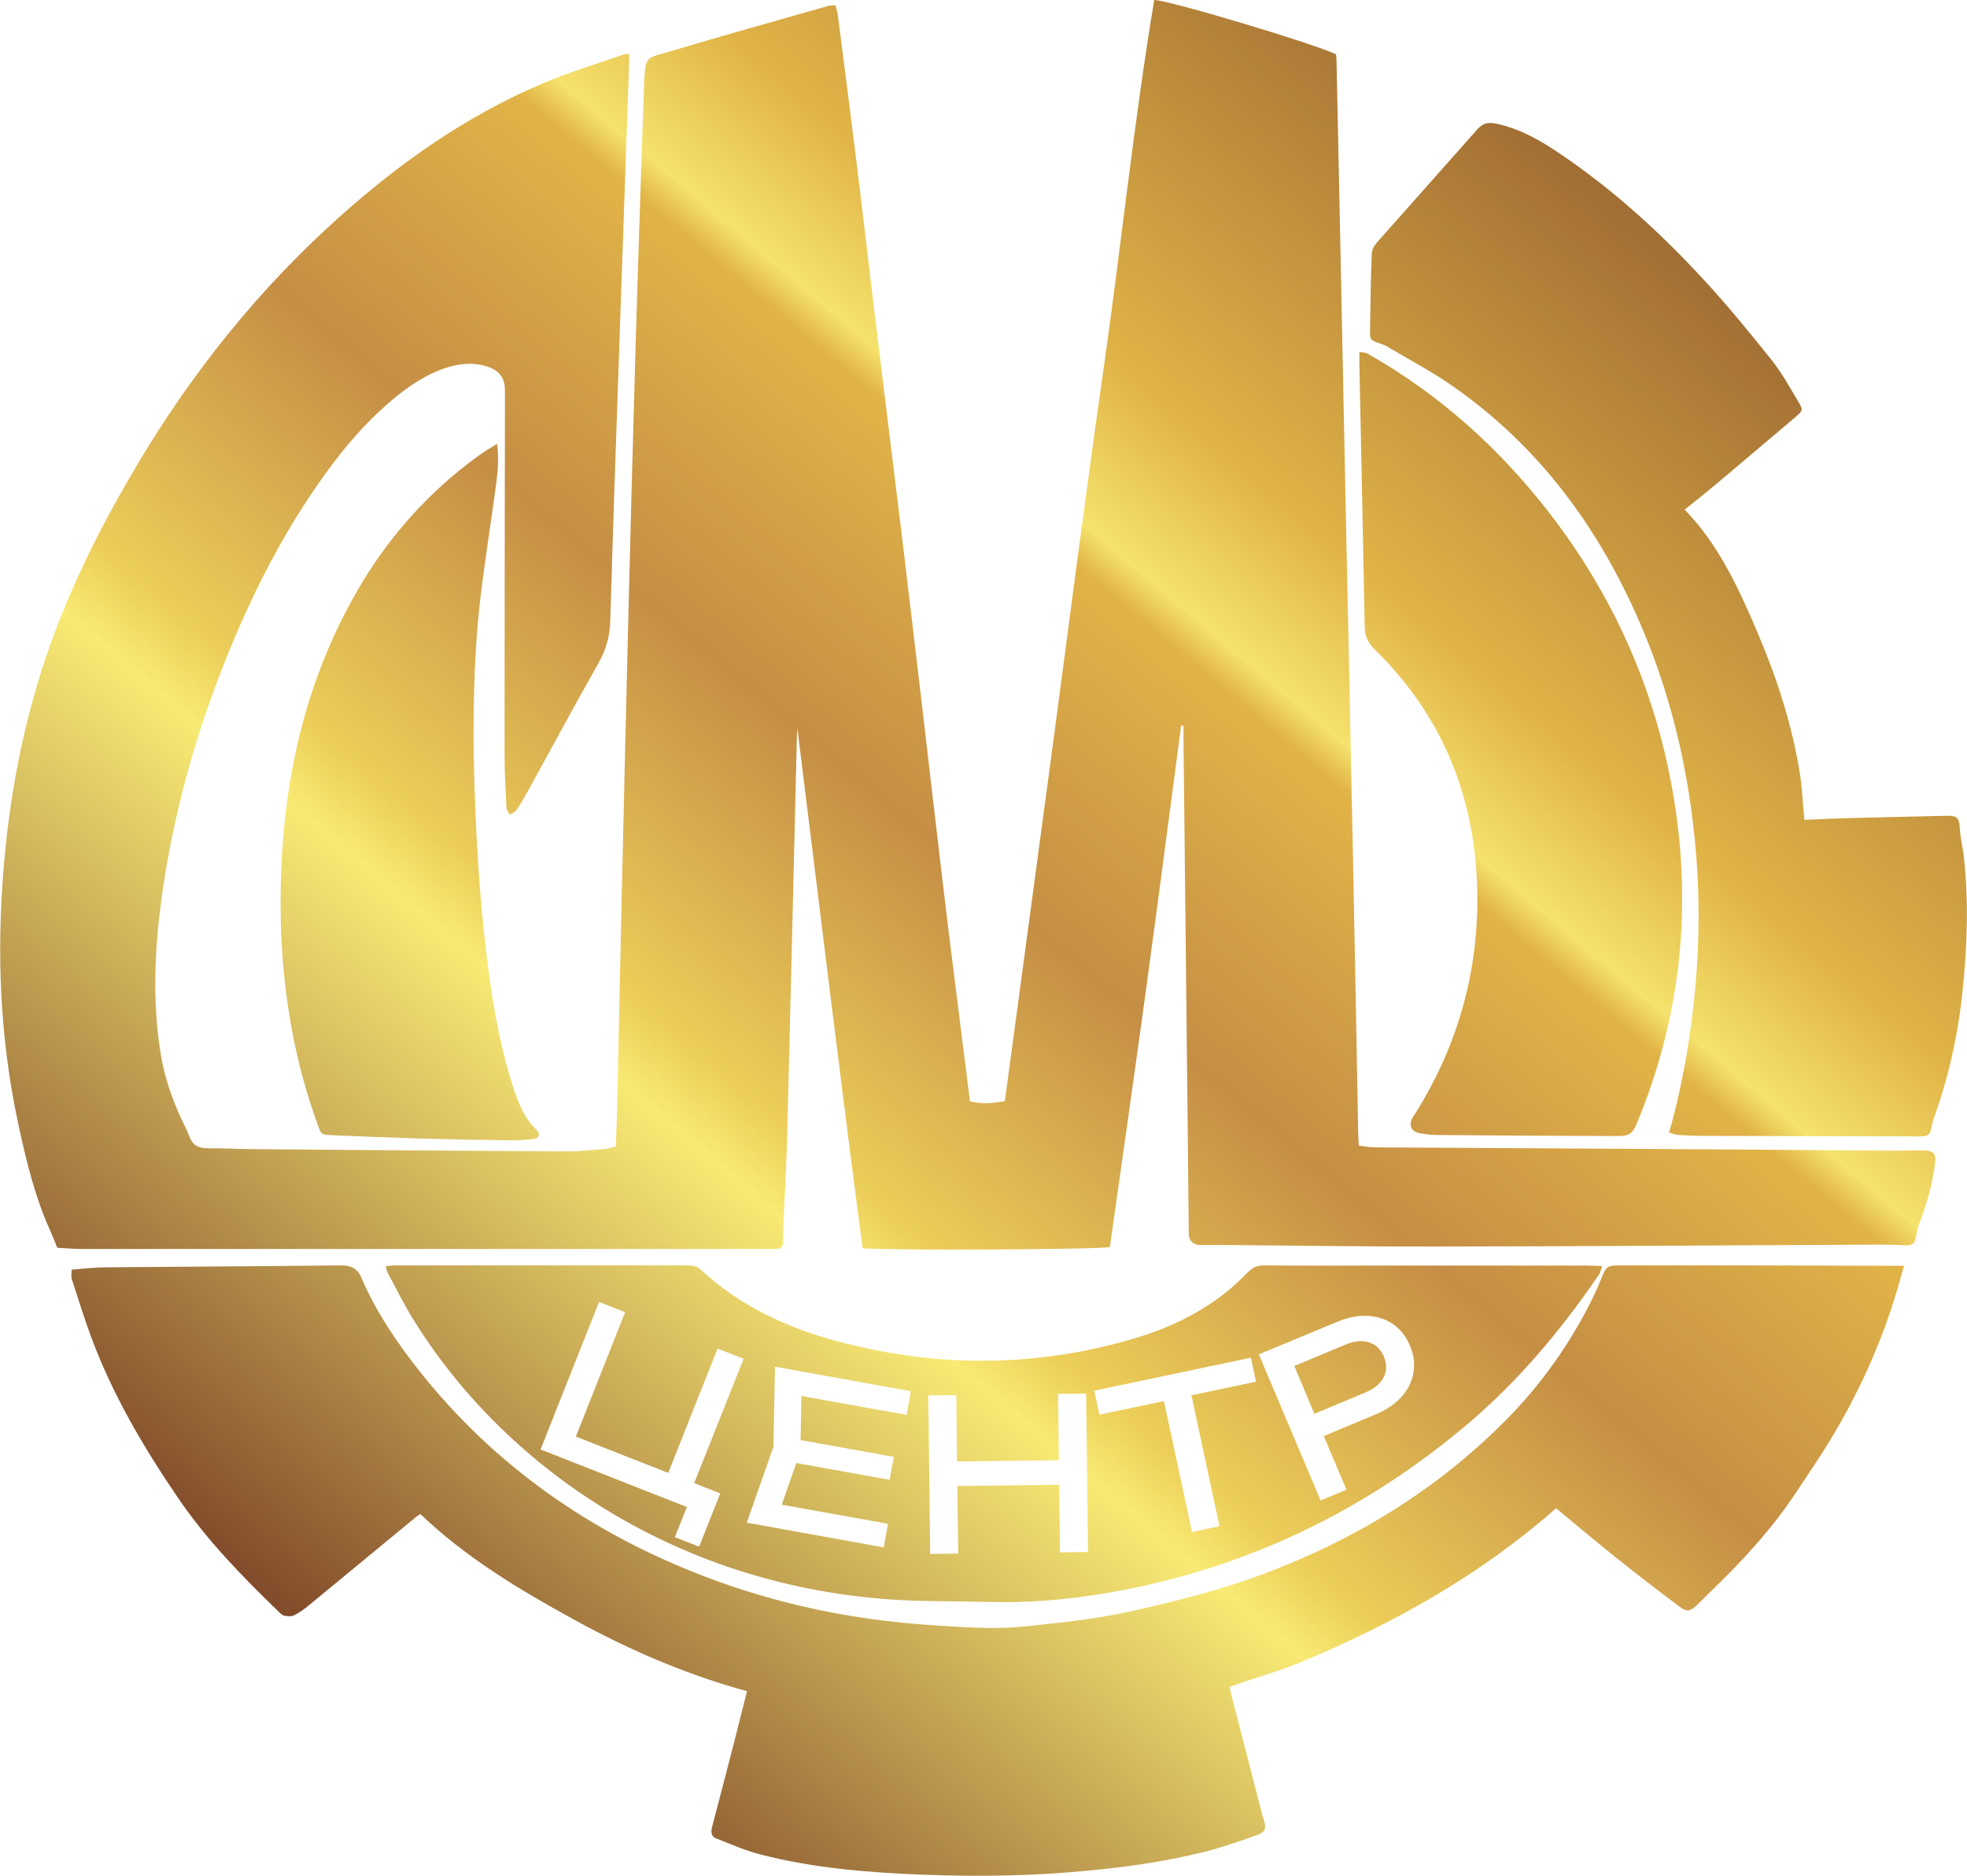
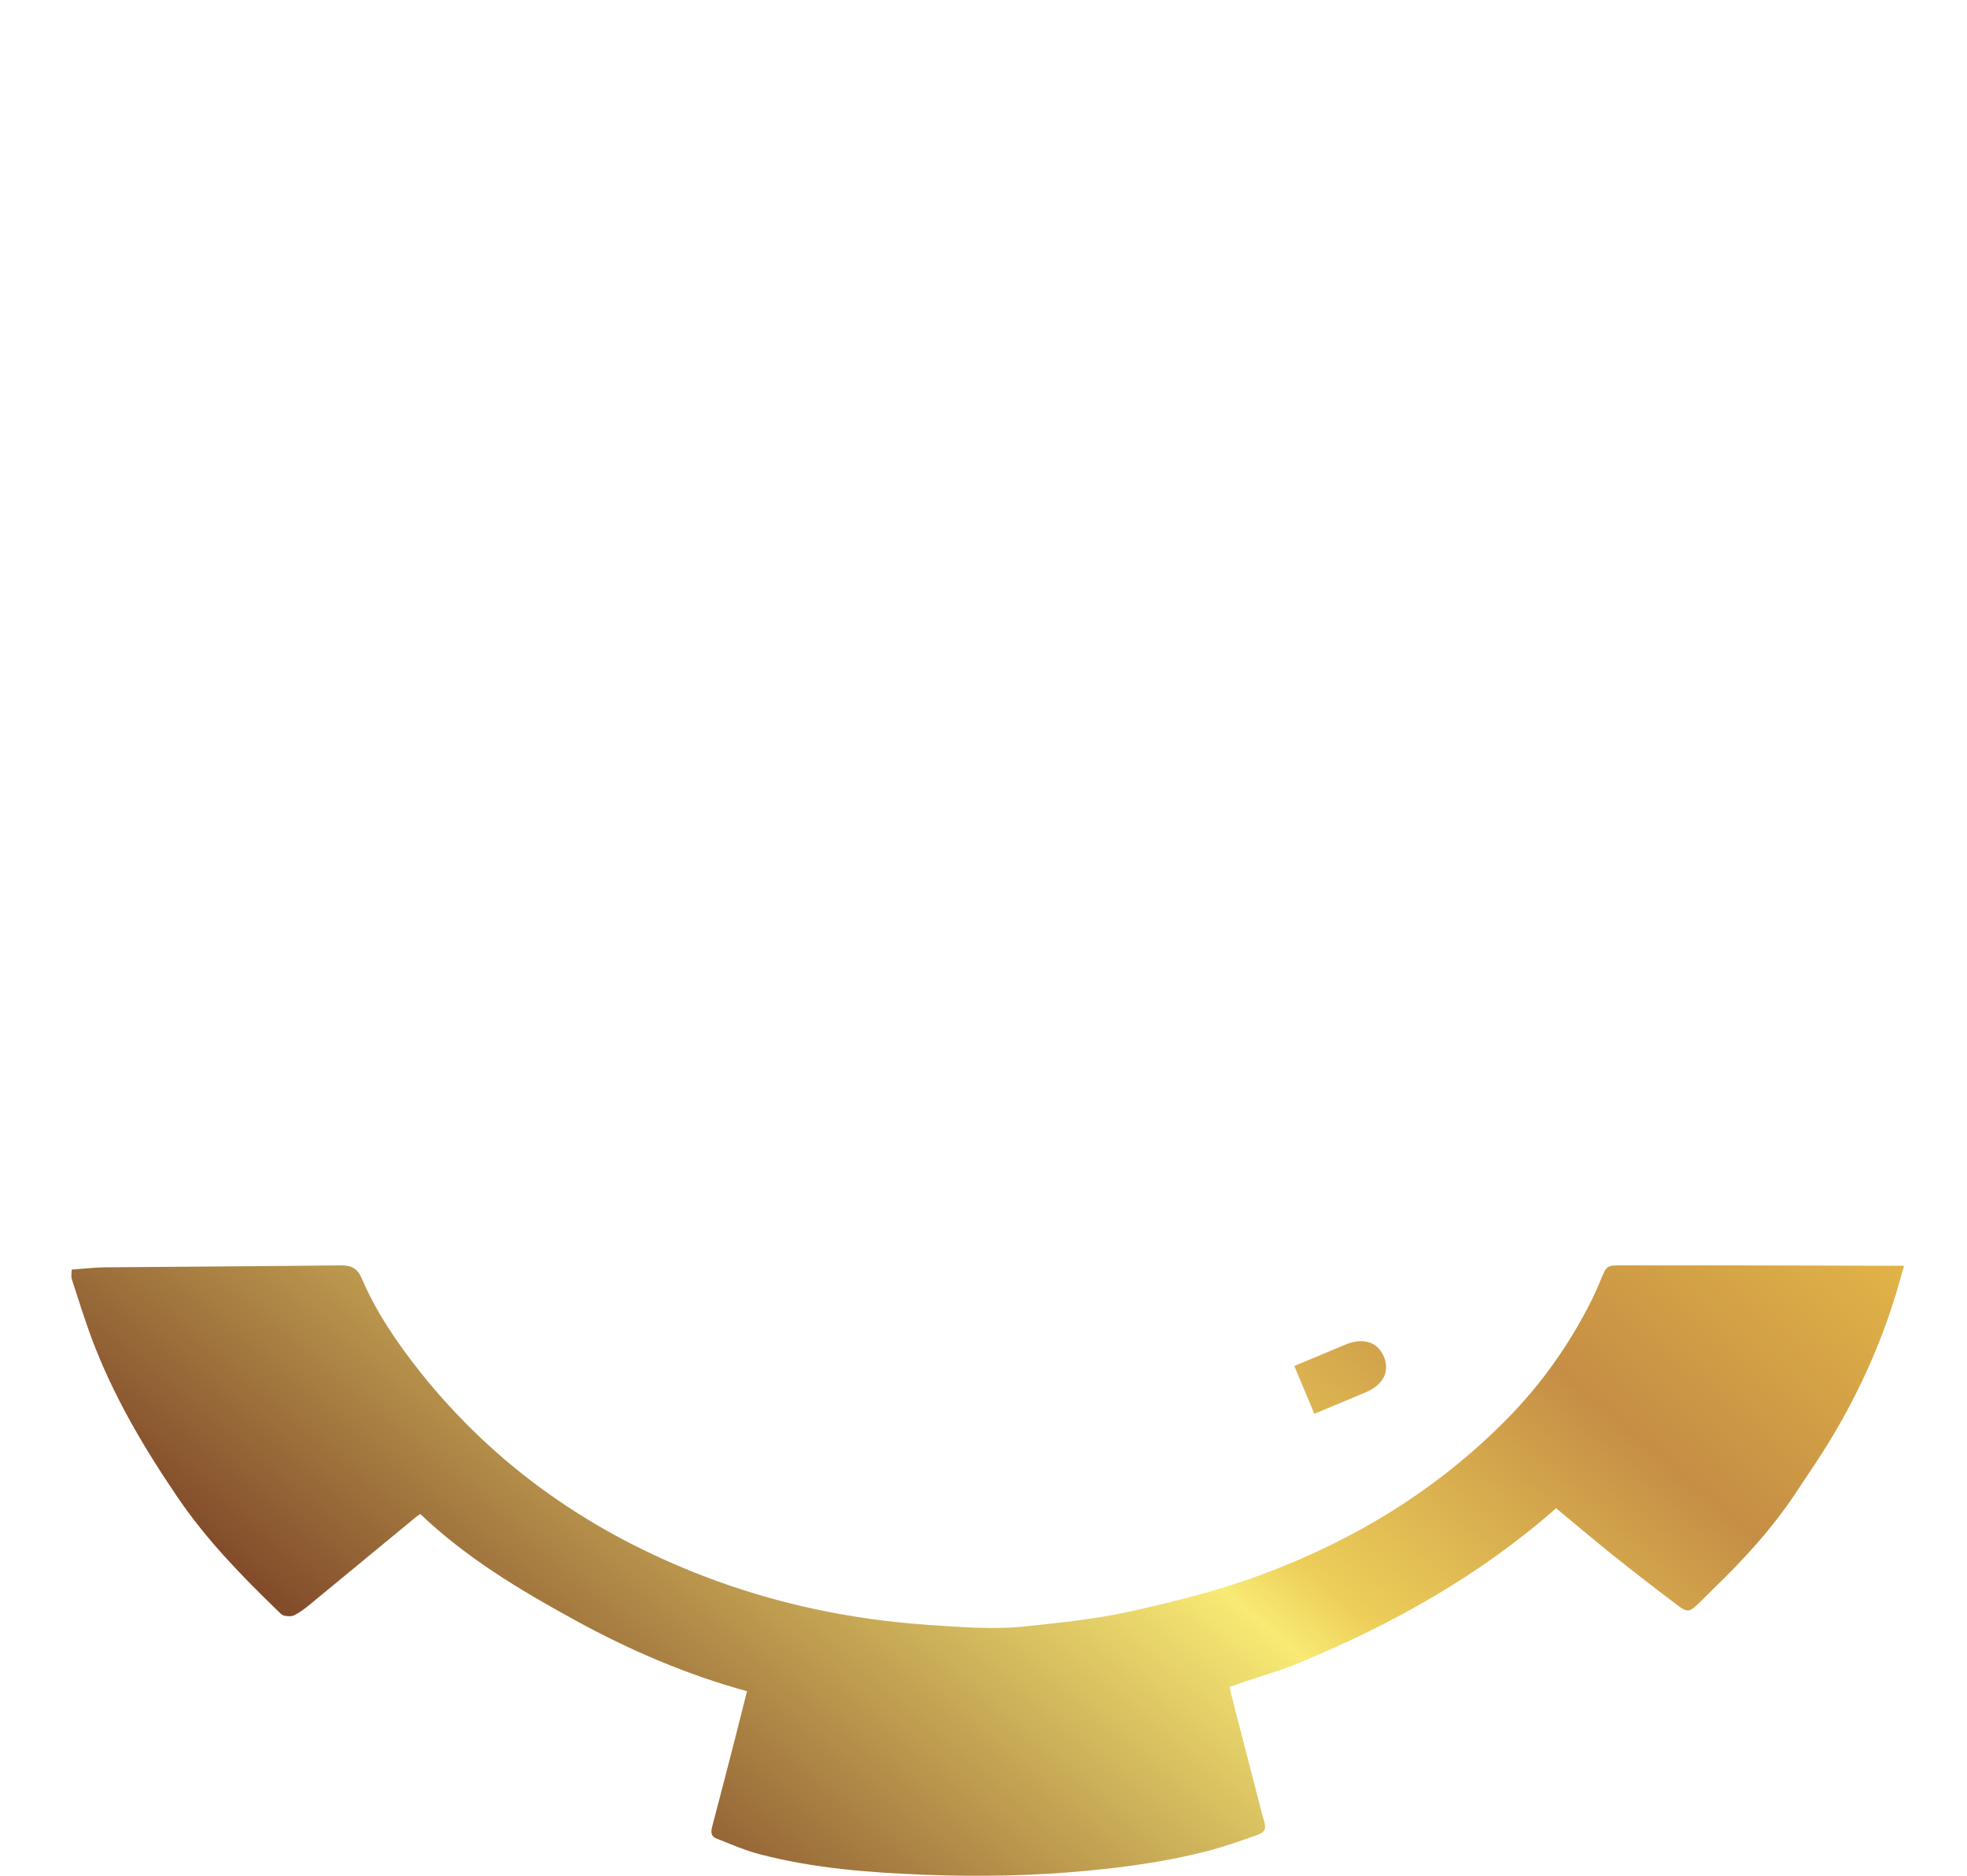
<svg xmlns="http://www.w3.org/2000/svg" width="86" height="82" viewBox="0 0 86 82" fill="none">
  <g clip-path="url(#clip0_40_7)">
    <path d="M57.465 61.805L59.698 60.871C60.086 60.709 60.35 60.486 60.497 60.208C60.636 59.93 60.636 59.629 60.505 59.305C60.365 58.981 60.148 58.773 59.853 58.681C59.551 58.588 59.21 58.619 58.822 58.781L56.589 59.714L57.465 61.805Z" fill="url(#paint0_linear_40_7)" />
-     <path d="M84.124 50.295C83.705 50.288 83.294 50.303 82.875 50.303C78.843 50.272 74.803 50.241 70.771 50.218C67.22 50.195 63.668 50.18 60.117 50.157C59.892 50.157 59.667 50.11 59.411 50.079C59.396 49.84 59.38 49.647 59.38 49.455C59.311 45.605 59.241 41.756 59.163 37.914C59.062 32.708 58.946 27.5 58.838 22.294C58.706 15.744 58.574 9.195 58.434 2.646C58.434 2.553 58.419 2.453 58.411 2.376C57.589 1.952 51.045 -0.015 50.463 2.92205e-05C49.579 5.323 49.021 10.699 48.261 16.045C47.493 21.383 46.811 26.729 46.098 32.067C45.377 37.421 44.656 42.774 43.934 48.136C43.392 48.236 42.926 48.274 42.407 48.143C42.337 47.572 42.267 47.017 42.197 46.462C41.918 44.209 41.624 41.957 41.352 39.696C40.988 36.68 40.647 33.672 40.29 30.655C40.011 28.287 39.732 25.911 39.445 23.543C39.065 20.419 38.677 17.287 38.297 14.163C37.995 11.71 37.716 9.257 37.413 6.804C37.157 4.729 36.886 2.661 36.622 0.586C36.607 0.463 36.553 0.347 36.514 0.224C36.366 0.239 36.266 0.247 36.173 0.27C33.901 0.918 31.621 1.551 29.357 2.229C28.217 2.569 28.209 2.384 28.155 3.803C28.015 7.93 27.876 12.057 27.759 16.184C27.651 19.864 27.558 23.543 27.465 27.223C27.364 31.388 27.263 35.546 27.17 39.712C27.108 42.597 27.046 45.482 26.984 48.367C26.968 48.946 26.945 49.524 26.922 50.118C26.767 50.157 26.643 50.203 26.519 50.218C25.953 50.265 25.387 50.334 24.828 50.334C20.207 50.311 15.593 50.272 10.972 50.234C10.336 50.226 9.708 50.195 9.072 50.195C8.669 50.195 8.413 50.056 8.274 49.663C8.173 49.385 8.025 49.123 7.901 48.853C7.475 47.927 7.165 46.971 7.01 45.968C6.661 43.731 6.762 41.501 7.064 39.272C7.576 35.538 8.591 31.936 10.018 28.457C11.22 25.526 12.678 22.741 14.601 20.203C15.399 19.154 16.284 18.182 17.307 17.349C17.92 16.855 18.571 16.423 19.308 16.145C19.982 15.899 20.657 15.798 21.362 16.045C21.781 16.192 22.029 16.47 22.068 16.909C22.076 17.04 22.076 17.171 22.076 17.31C22.068 22.548 22.06 27.794 22.06 33.031C22.06 33.795 22.107 34.559 22.145 35.315C22.153 35.415 22.231 35.508 22.277 35.608C22.378 35.546 22.518 35.508 22.58 35.415C22.758 35.153 22.913 34.883 23.068 34.605C24.099 32.731 25.115 30.841 26.17 28.982C26.495 28.403 26.658 27.832 26.682 27.161C26.806 22.764 26.968 18.375 27.116 13.986C27.248 10.26 27.372 6.526 27.504 2.8C27.511 2.661 27.504 2.523 27.504 2.353C27.372 2.368 27.302 2.368 27.24 2.391C26.077 2.8 24.89 3.155 23.758 3.633C20.424 5.045 17.501 7.097 14.826 9.496C11.267 12.682 8.32 16.377 5.901 20.481C4.249 23.273 2.815 26.181 1.83 29.275C0.744 32.677 0.202 36.179 0.047 39.735C-0.093 42.944 0.14 46.13 0.83 49.277C1.163 50.797 1.528 52.316 2.171 53.744C2.28 53.983 2.373 54.222 2.505 54.546C2.83 54.561 3.21 54.6 3.59 54.6C13.593 54.6 23.596 54.6 33.598 54.6C33.699 54.6 33.8 54.6 33.901 54.6C34.126 54.608 34.242 54.492 34.242 54.268C34.242 54.037 34.242 53.805 34.25 53.574C34.304 52.216 34.389 50.858 34.42 49.501C34.568 43.762 34.699 38.03 34.839 32.291C34.839 32.144 34.854 31.99 34.862 31.843C35.808 39.426 36.715 47.009 37.716 54.569C38.786 54.669 48.098 54.623 48.525 54.515C49.06 50.735 49.603 46.94 50.122 43.145C50.642 39.334 51.138 35.523 51.642 31.712C51.673 31.72 51.712 31.72 51.743 31.728C51.743 31.89 51.743 32.059 51.743 32.221C51.805 37.691 51.859 43.168 51.921 48.637C51.937 50.411 51.96 52.178 51.975 53.952C51.975 54.23 52.154 54.407 52.448 54.422C52.681 54.43 52.913 54.422 53.146 54.422C56.38 54.446 59.613 54.5 62.846 54.492C69.329 54.484 75.819 54.438 82.301 54.407C82.65 54.407 82.999 54.422 83.348 54.438C83.581 54.446 83.72 54.361 83.759 54.114C83.798 53.867 83.86 53.628 83.945 53.397C84.248 52.587 84.488 51.761 84.597 50.897C84.659 50.45 84.573 50.311 84.124 50.295Z" fill="url(#paint1_linear_40_7)" />
    <path d="M70.926 55.317C70.244 55.317 70.244 55.317 69.98 55.965C69.864 56.258 69.732 56.544 69.593 56.829C68.615 58.788 67.359 60.555 65.808 62.113C62.777 65.16 59.194 67.336 55.17 68.832C53.355 69.511 51.487 69.974 49.595 70.406C48.013 70.768 46.408 70.93 44.803 71.1C43.392 71.247 41.973 71.123 40.561 71.031C37.212 70.799 33.963 70.12 30.83 68.925C25.883 67.035 21.68 64.127 18.377 59.984C17.361 58.704 16.446 57.361 15.803 55.857C15.609 55.41 15.306 55.309 14.864 55.317C11.43 55.356 7.994 55.371 4.559 55.402C4.094 55.41 3.637 55.464 3.133 55.502C3.133 55.664 3.102 55.803 3.14 55.919C3.42 56.783 3.691 57.655 4.009 58.511C4.939 60.995 6.273 63.263 7.77 65.461C9.033 67.32 10.584 68.909 12.189 70.46C12.259 70.529 12.344 70.614 12.43 70.63C12.569 70.653 12.74 70.676 12.856 70.614C13.089 70.498 13.306 70.344 13.508 70.174C15.066 68.894 16.617 67.613 18.168 66.333C18.238 66.271 18.323 66.225 18.377 66.186C20.385 68.099 22.712 69.496 25.092 70.799C27.488 72.118 29.985 73.198 32.66 73.931C32.474 74.679 32.296 75.366 32.125 76.052C31.799 77.302 31.481 78.56 31.148 79.809C31.086 80.033 31.055 80.264 31.311 80.365C31.954 80.619 32.598 80.905 33.273 81.074C35.607 81.676 38.002 81.861 40.398 81.954C42.818 82.046 45.229 82.008 47.641 81.769C49.331 81.607 51.014 81.368 52.665 80.951C53.441 80.758 54.193 80.488 54.945 80.226C55.317 80.095 55.372 79.948 55.263 79.578C55.209 79.4 55.154 79.231 55.116 79.053C54.689 77.403 54.263 75.744 53.836 74.093C53.805 73.985 53.79 73.877 53.767 73.738C53.991 73.661 54.193 73.592 54.395 73.522C55.217 73.245 56.054 73.005 56.845 72.674C60.892 70.992 64.692 68.879 68.034 65.932C68.871 66.626 69.693 67.32 70.538 67.999C71.484 68.755 72.446 69.496 73.407 70.221C73.749 70.475 73.873 70.46 74.183 70.174C74.423 69.951 74.656 69.704 74.896 69.472C76.253 68.161 77.517 66.78 78.556 65.199C79.014 64.505 79.487 63.818 79.921 63.116C81.293 60.879 82.356 58.511 83.061 55.988C83.115 55.788 83.17 55.595 83.247 55.333C83.015 55.333 82.852 55.333 82.689 55.333C78.758 55.317 74.842 55.317 70.926 55.317Z" fill="url(#paint2_linear_40_7)" />
-     <path d="M38.925 69.92C40.352 70.02 41.786 69.989 43.221 70.028C44.826 70.074 46.423 69.951 48.005 69.704C53.953 68.755 59.233 66.333 63.862 62.507C66.235 60.555 68.189 58.241 69.91 55.718C69.972 55.633 69.988 55.518 70.05 55.348C69.786 55.34 69.569 55.325 69.36 55.325C66.173 55.325 62.994 55.325 59.807 55.325C58.287 55.325 56.775 55.333 55.255 55.317C54.961 55.317 54.767 55.41 54.557 55.618C54.201 55.981 53.821 56.336 53.41 56.644C52.278 57.493 51.014 58.087 49.665 58.488C45.322 59.791 40.957 59.799 36.591 58.627C34.374 58.033 32.334 57.076 30.636 55.502C30.442 55.325 30.225 55.317 29.985 55.317C25.751 55.317 21.517 55.317 17.284 55.317C17.16 55.317 17.028 55.34 16.865 55.348C16.904 55.479 16.912 55.58 16.958 55.657C17.323 56.328 17.656 57.014 18.059 57.662C21.921 63.934 29.302 69.249 38.925 69.92ZM58.442 57.794C58.923 57.593 59.373 57.5 59.799 57.523C60.226 57.547 60.598 57.67 60.916 57.894C61.234 58.117 61.482 58.426 61.645 58.827C61.815 59.221 61.862 59.614 61.8 60C61.738 60.385 61.567 60.733 61.288 61.049C61.009 61.365 60.629 61.627 60.148 61.828L57.876 62.777L58.869 65.122L57.737 65.592L55.038 59.205L58.442 57.794ZM54.689 59.352L54.914 60.401L52.092 60.995L53.317 66.719L52.115 66.973L50.89 61.249L48.067 61.843L47.842 60.794L54.689 59.352ZM41.81 60.987L41.841 63.888L46.292 63.834L46.261 60.933L47.486 60.918L47.571 67.845L46.346 67.86L46.307 64.906L41.856 64.96L41.895 67.914L40.67 67.93L40.585 61.002L41.81 60.987ZM33.815 63.247L33.885 59.745L39.825 60.817L39.639 61.851L35.041 61.026L35.002 62.954L39.08 63.687L38.894 64.69L34.816 63.957L34.18 65.778L38.825 66.611L38.638 67.644L32.652 66.564L33.815 63.247ZM26.193 56.914L27.333 57.361L25.177 62.8L29.217 64.389L31.373 58.951L32.513 59.398L30.349 64.836L31.489 65.284L30.566 67.613L29.504 67.197L30.031 65.878L23.634 63.363L26.193 56.914Z" fill="url(#paint3_linear_40_7)" />
-     <path d="M85.853 37.382C85.806 37.004 85.713 36.634 85.69 36.256C85.659 35.762 85.589 35.654 85.116 35.662C83.62 35.693 82.115 35.731 80.619 35.77C80.045 35.785 79.463 35.816 78.889 35.839C78.82 35.145 78.796 34.482 78.696 33.834C78.362 31.728 77.711 29.707 76.881 27.747C76.052 25.796 75.183 23.852 73.656 22.278C74.129 21.9 74.586 21.538 75.028 21.167C76.183 20.195 77.339 19.216 78.494 18.236C78.835 17.943 78.843 17.927 78.61 17.534C78.254 16.94 77.912 16.315 77.486 15.775C76.532 14.579 75.563 13.392 74.532 12.273C72.624 10.198 70.554 8.308 68.204 6.719C67.352 6.14 66.468 5.631 65.428 5.408C65.018 5.323 64.816 5.4 64.576 5.67C63.126 7.313 61.66 8.948 60.21 10.591C60.094 10.723 59.985 10.9 59.977 11.062C59.931 12.173 59.915 13.284 59.9 14.394C59.892 14.873 59.9 14.865 60.388 15.035C60.466 15.066 60.544 15.089 60.621 15.135C61.567 15.698 62.544 16.207 63.444 16.832C67.375 19.547 70.042 23.258 71.857 27.601C73.151 30.702 73.873 33.942 74.152 37.29C74.315 39.249 74.299 41.201 74.121 43.152C73.927 45.281 73.578 47.395 72.973 49.516C73.144 49.555 73.268 49.609 73.392 49.617C73.787 49.64 74.191 49.655 74.586 49.655C76.936 49.663 79.285 49.663 81.635 49.671C82.387 49.671 83.139 49.678 83.883 49.678C84.333 49.678 84.387 49.624 84.465 49.192C84.48 49.092 84.511 48.999 84.542 48.907C85.201 47.071 85.62 45.189 85.814 43.245C86.016 41.278 86.078 39.334 85.853 37.382Z" fill="url(#paint4_linear_40_7)" />
-     <path d="M59.667 27.408C59.675 27.801 59.799 28.087 60.078 28.364C63.234 31.442 64.645 35.23 64.591 39.581C64.545 42.867 63.614 45.922 61.854 48.714C61.815 48.768 61.776 48.822 61.745 48.884C61.583 49.215 61.707 49.47 62.079 49.539C62.327 49.586 62.575 49.617 62.823 49.617C65.46 49.64 68.088 49.655 70.725 49.663C71.244 49.663 71.384 49.555 71.578 49.077C71.709 48.753 71.841 48.429 71.957 48.105C73.601 43.654 73.942 39.095 73.105 34.443C72.306 30.023 70.515 26.027 67.77 22.463C65.576 19.617 62.947 17.249 59.807 15.467C59.722 15.413 59.597 15.413 59.435 15.382C59.435 15.621 59.435 15.798 59.435 15.976C59.512 19.779 59.597 23.597 59.667 27.408Z" fill="url(#paint5_linear_40_7)" />
-     <path d="M21.68 21.252C21.758 20.681 21.82 20.103 21.735 19.401C21.424 19.594 21.184 19.733 20.959 19.895C18.741 21.491 16.966 23.489 15.601 25.857C13.577 29.383 12.585 33.209 12.337 37.236C12.088 41.293 12.484 45.281 13.88 49.138C14.043 49.578 14.027 49.601 14.485 49.624C15.779 49.678 17.082 49.732 18.377 49.771C19.68 49.809 20.975 49.833 22.277 49.848C22.626 49.856 22.975 49.833 23.324 49.794C23.564 49.763 23.642 49.57 23.471 49.408C22.82 48.783 22.564 47.95 22.316 47.133C21.882 45.721 21.618 44.263 21.409 42.805C21.021 40.059 20.843 37.297 20.75 34.528C20.657 31.743 20.688 28.958 20.998 26.181C21.2 24.531 21.455 22.895 21.68 21.252Z" fill="url(#paint6_linear_40_7)" />
  </g>
  <defs>
    <linearGradient id="paint0_linear_40_7" x1="104.708" y1="5.819" x2="33.029" y2="90.782" gradientUnits="userSpaceOnUse">
      <stop offset="0.145" stop-color="#87512C" />
      <stop offset="0.394" stop-color="#E1B447" />
      <stop offset="0.45" stop-color="#F5E26C" />
      <stop offset="0.464" stop-color="#E1B447" />
      <stop offset="0.584" stop-color="#C58E45" />
      <stop offset="0.707" stop-color="#ECCE59" />
      <stop offset="0.735" stop-color="#F8EA74" />
      <stop offset="1" stop-color="#783E24" />
    </linearGradient>
    <linearGradient id="paint1_linear_40_7" x1="85.231" y1="-10.613" x2="13.552" y2="74.35" gradientUnits="userSpaceOnUse">
      <stop offset="0.145" stop-color="#87512C" />
      <stop offset="0.394" stop-color="#E1B447" />
      <stop offset="0.45" stop-color="#F5E26C" />
      <stop offset="0.464" stop-color="#E1B447" />
      <stop offset="0.584" stop-color="#C58E45" />
      <stop offset="0.707" stop-color="#ECCE59" />
      <stop offset="0.735" stop-color="#F8EA74" />
      <stop offset="1" stop-color="#783E24" />
    </linearGradient>
    <linearGradient id="paint2_linear_40_7" x1="94.65" y1="-2.666" x2="22.971" y2="82.297" gradientUnits="userSpaceOnUse">
      <stop offset="0.145" stop-color="#87512C" />
      <stop offset="0.394" stop-color="#E1B447" />
      <stop offset="0.45" stop-color="#F5E26C" />
      <stop offset="0.464" stop-color="#E1B447" />
      <stop offset="0.584" stop-color="#C58E45" />
      <stop offset="0.707" stop-color="#ECCE59" />
      <stop offset="0.735" stop-color="#F8EA74" />
      <stop offset="1" stop-color="#783E24" />
    </linearGradient>
    <linearGradient id="paint3_linear_40_7" x1="93.78" y1="-3.4" x2="22.102" y2="81.563" gradientUnits="userSpaceOnUse">
      <stop offset="0.145" stop-color="#87512C" />
      <stop offset="0.394" stop-color="#E1B447" />
      <stop offset="0.45" stop-color="#F5E26C" />
      <stop offset="0.464" stop-color="#E1B447" />
      <stop offset="0.584" stop-color="#C58E45" />
      <stop offset="0.707" stop-color="#ECCE59" />
      <stop offset="0.735" stop-color="#F8EA74" />
      <stop offset="1" stop-color="#783E24" />
    </linearGradient>
    <linearGradient id="paint4_linear_40_7" x1="97.867" y1="0.047" x2="26.188" y2="85.01" gradientUnits="userSpaceOnUse">
      <stop offset="0.145" stop-color="#87512C" />
      <stop offset="0.394" stop-color="#E1B447" />
      <stop offset="0.45" stop-color="#F5E26C" />
      <stop offset="0.464" stop-color="#E1B447" />
      <stop offset="0.584" stop-color="#C58E45" />
      <stop offset="0.707" stop-color="#ECCE59" />
      <stop offset="0.735" stop-color="#F8EA74" />
      <stop offset="1" stop-color="#783E24" />
    </linearGradient>
    <linearGradient id="paint5_linear_40_7" x1="95.034" y1="-2.343" x2="23.355" y2="82.62" gradientUnits="userSpaceOnUse">
      <stop offset="0.145" stop-color="#87512C" />
      <stop offset="0.394" stop-color="#E1B447" />
      <stop offset="0.45" stop-color="#F5E26C" />
      <stop offset="0.464" stop-color="#E1B447" />
      <stop offset="0.584" stop-color="#C58E45" />
      <stop offset="0.707" stop-color="#ECCE59" />
      <stop offset="0.735" stop-color="#F8EA74" />
      <stop offset="1" stop-color="#783E24" />
    </linearGradient>
    <linearGradient id="paint6_linear_40_7" x1="70.908" y1="-22.696" x2="-0.771" y2="62.267" gradientUnits="userSpaceOnUse">
      <stop offset="0.145" stop-color="#87512C" />
      <stop offset="0.394" stop-color="#E1B447" />
      <stop offset="0.45" stop-color="#F5E26C" />
      <stop offset="0.464" stop-color="#E1B447" />
      <stop offset="0.584" stop-color="#C58E45" />
      <stop offset="0.707" stop-color="#ECCE59" />
      <stop offset="0.735" stop-color="#F8EA74" />
      <stop offset="1" stop-color="#783E24" />
    </linearGradient>
    <clipPath id="clip0_40_7">
      <rect width="86" height="82" fill="white" />
    </clipPath>
  </defs>
</svg>